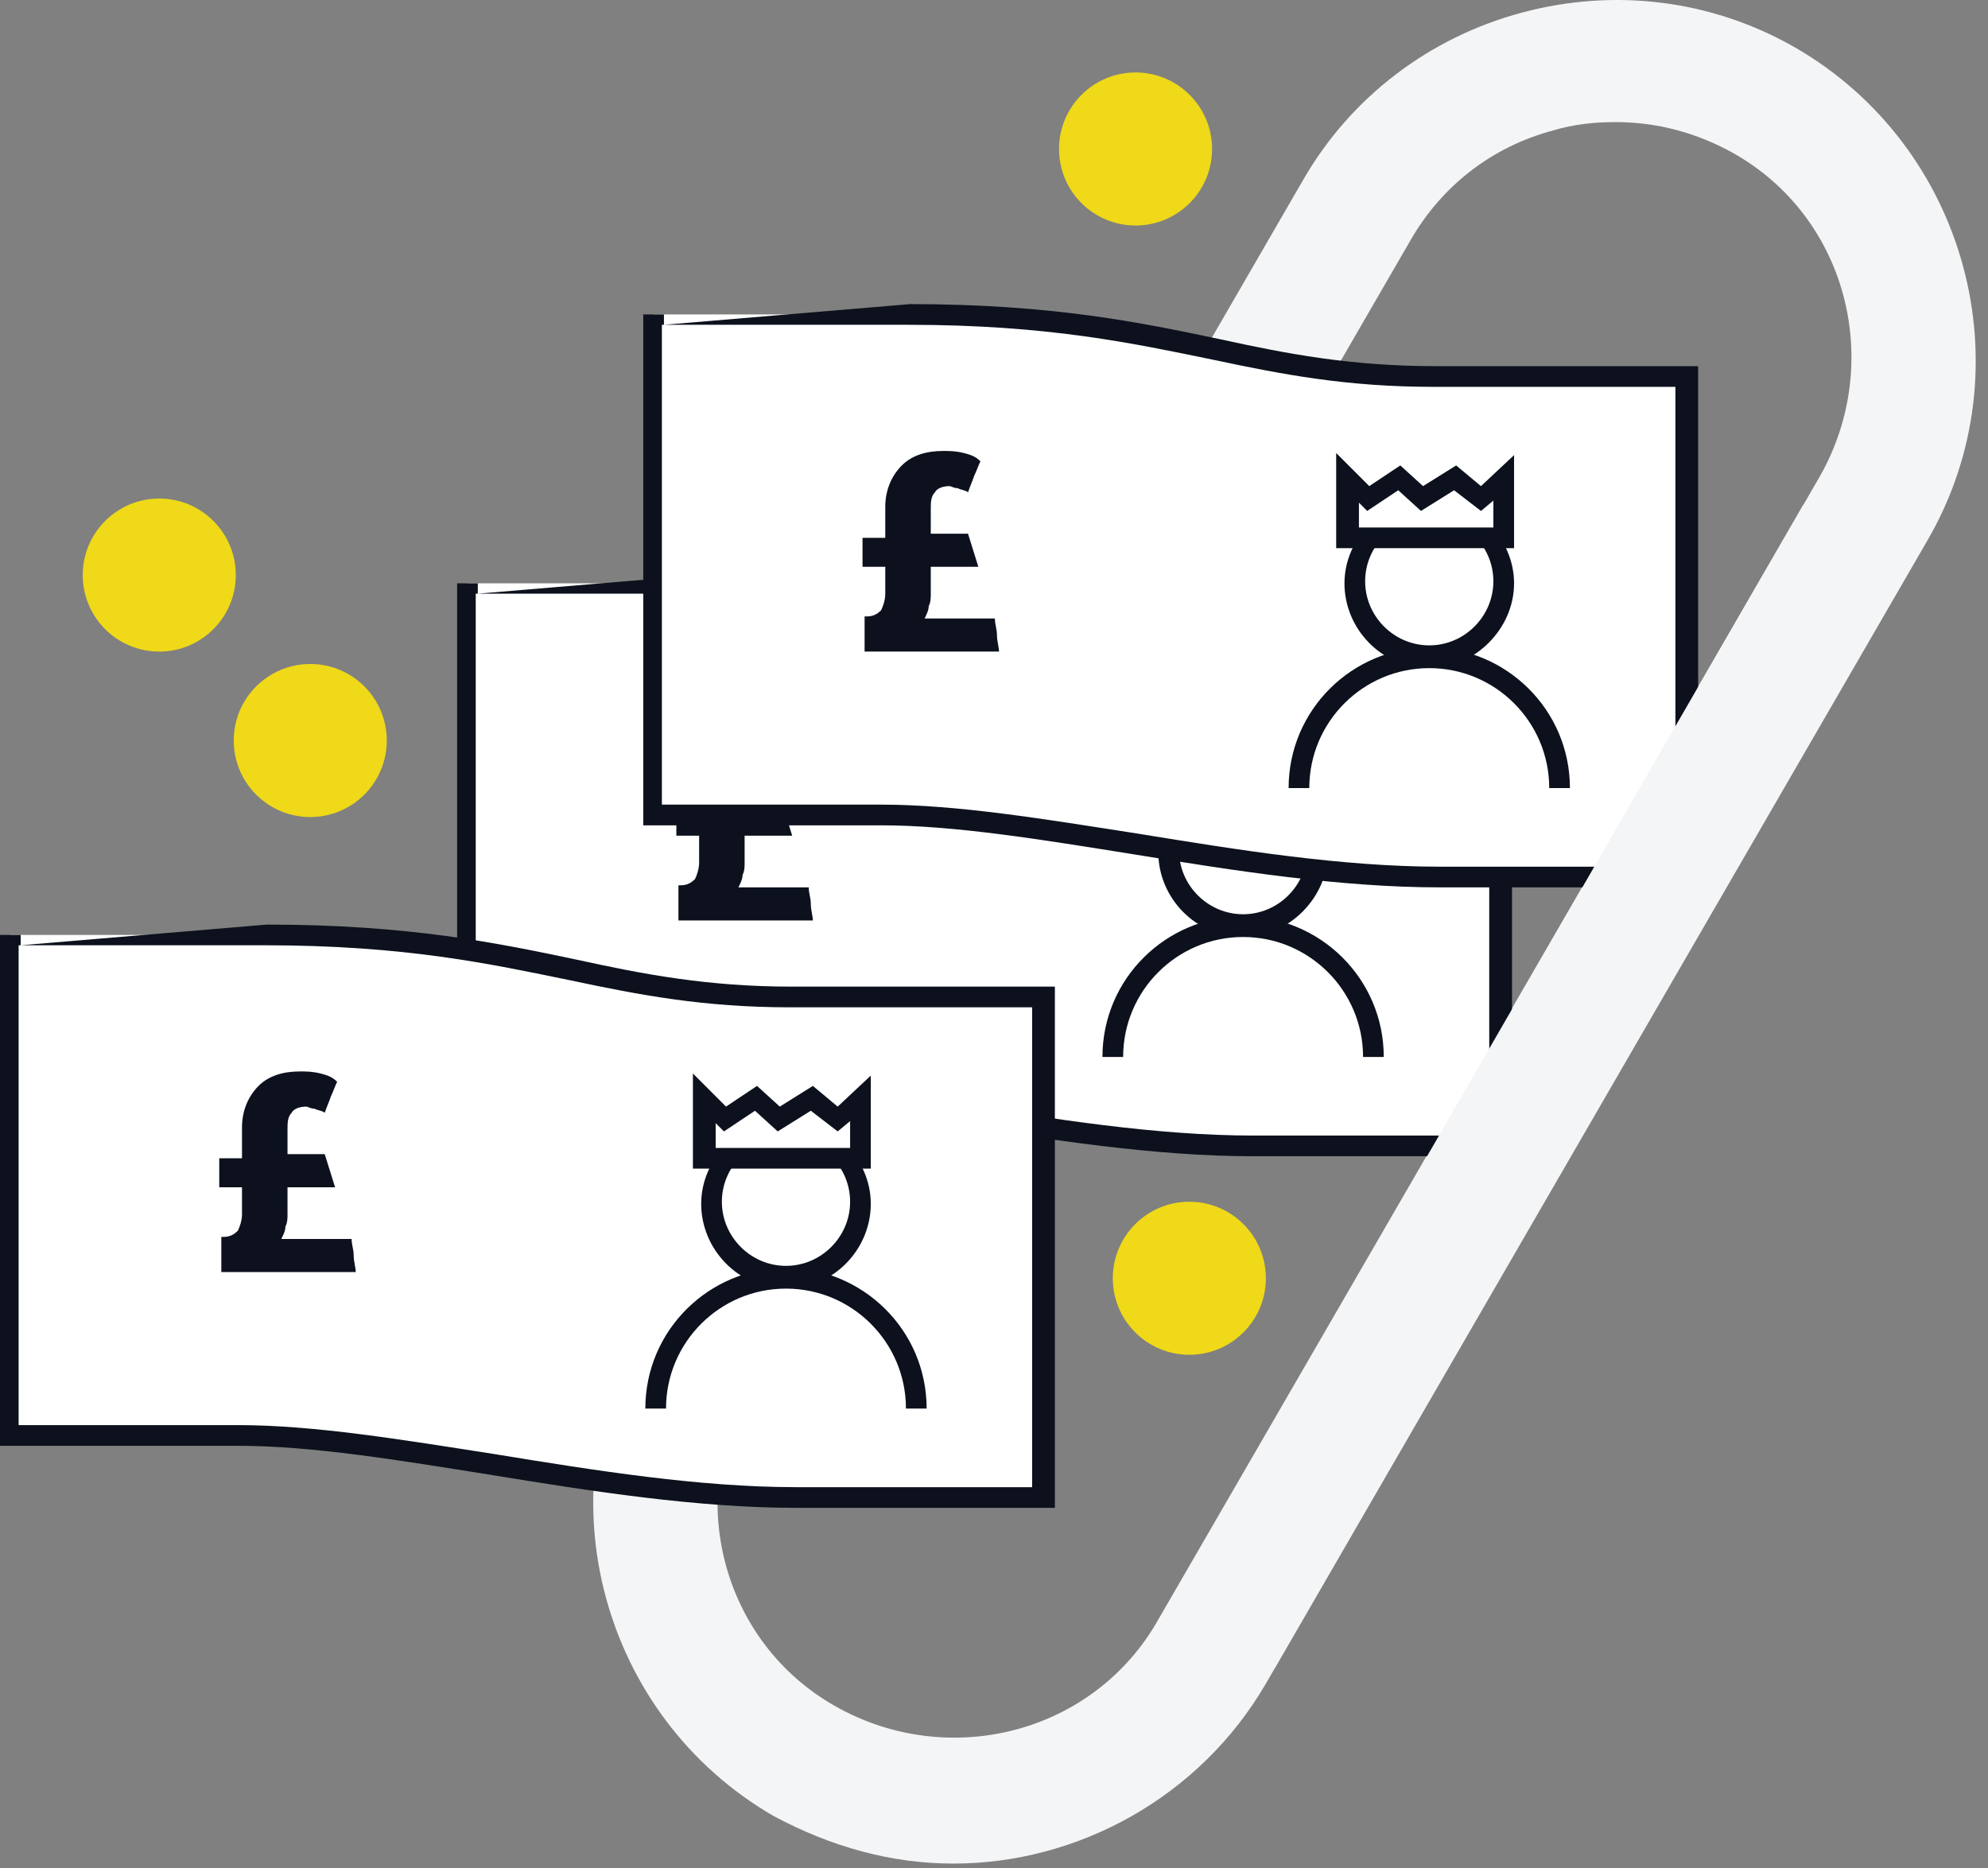
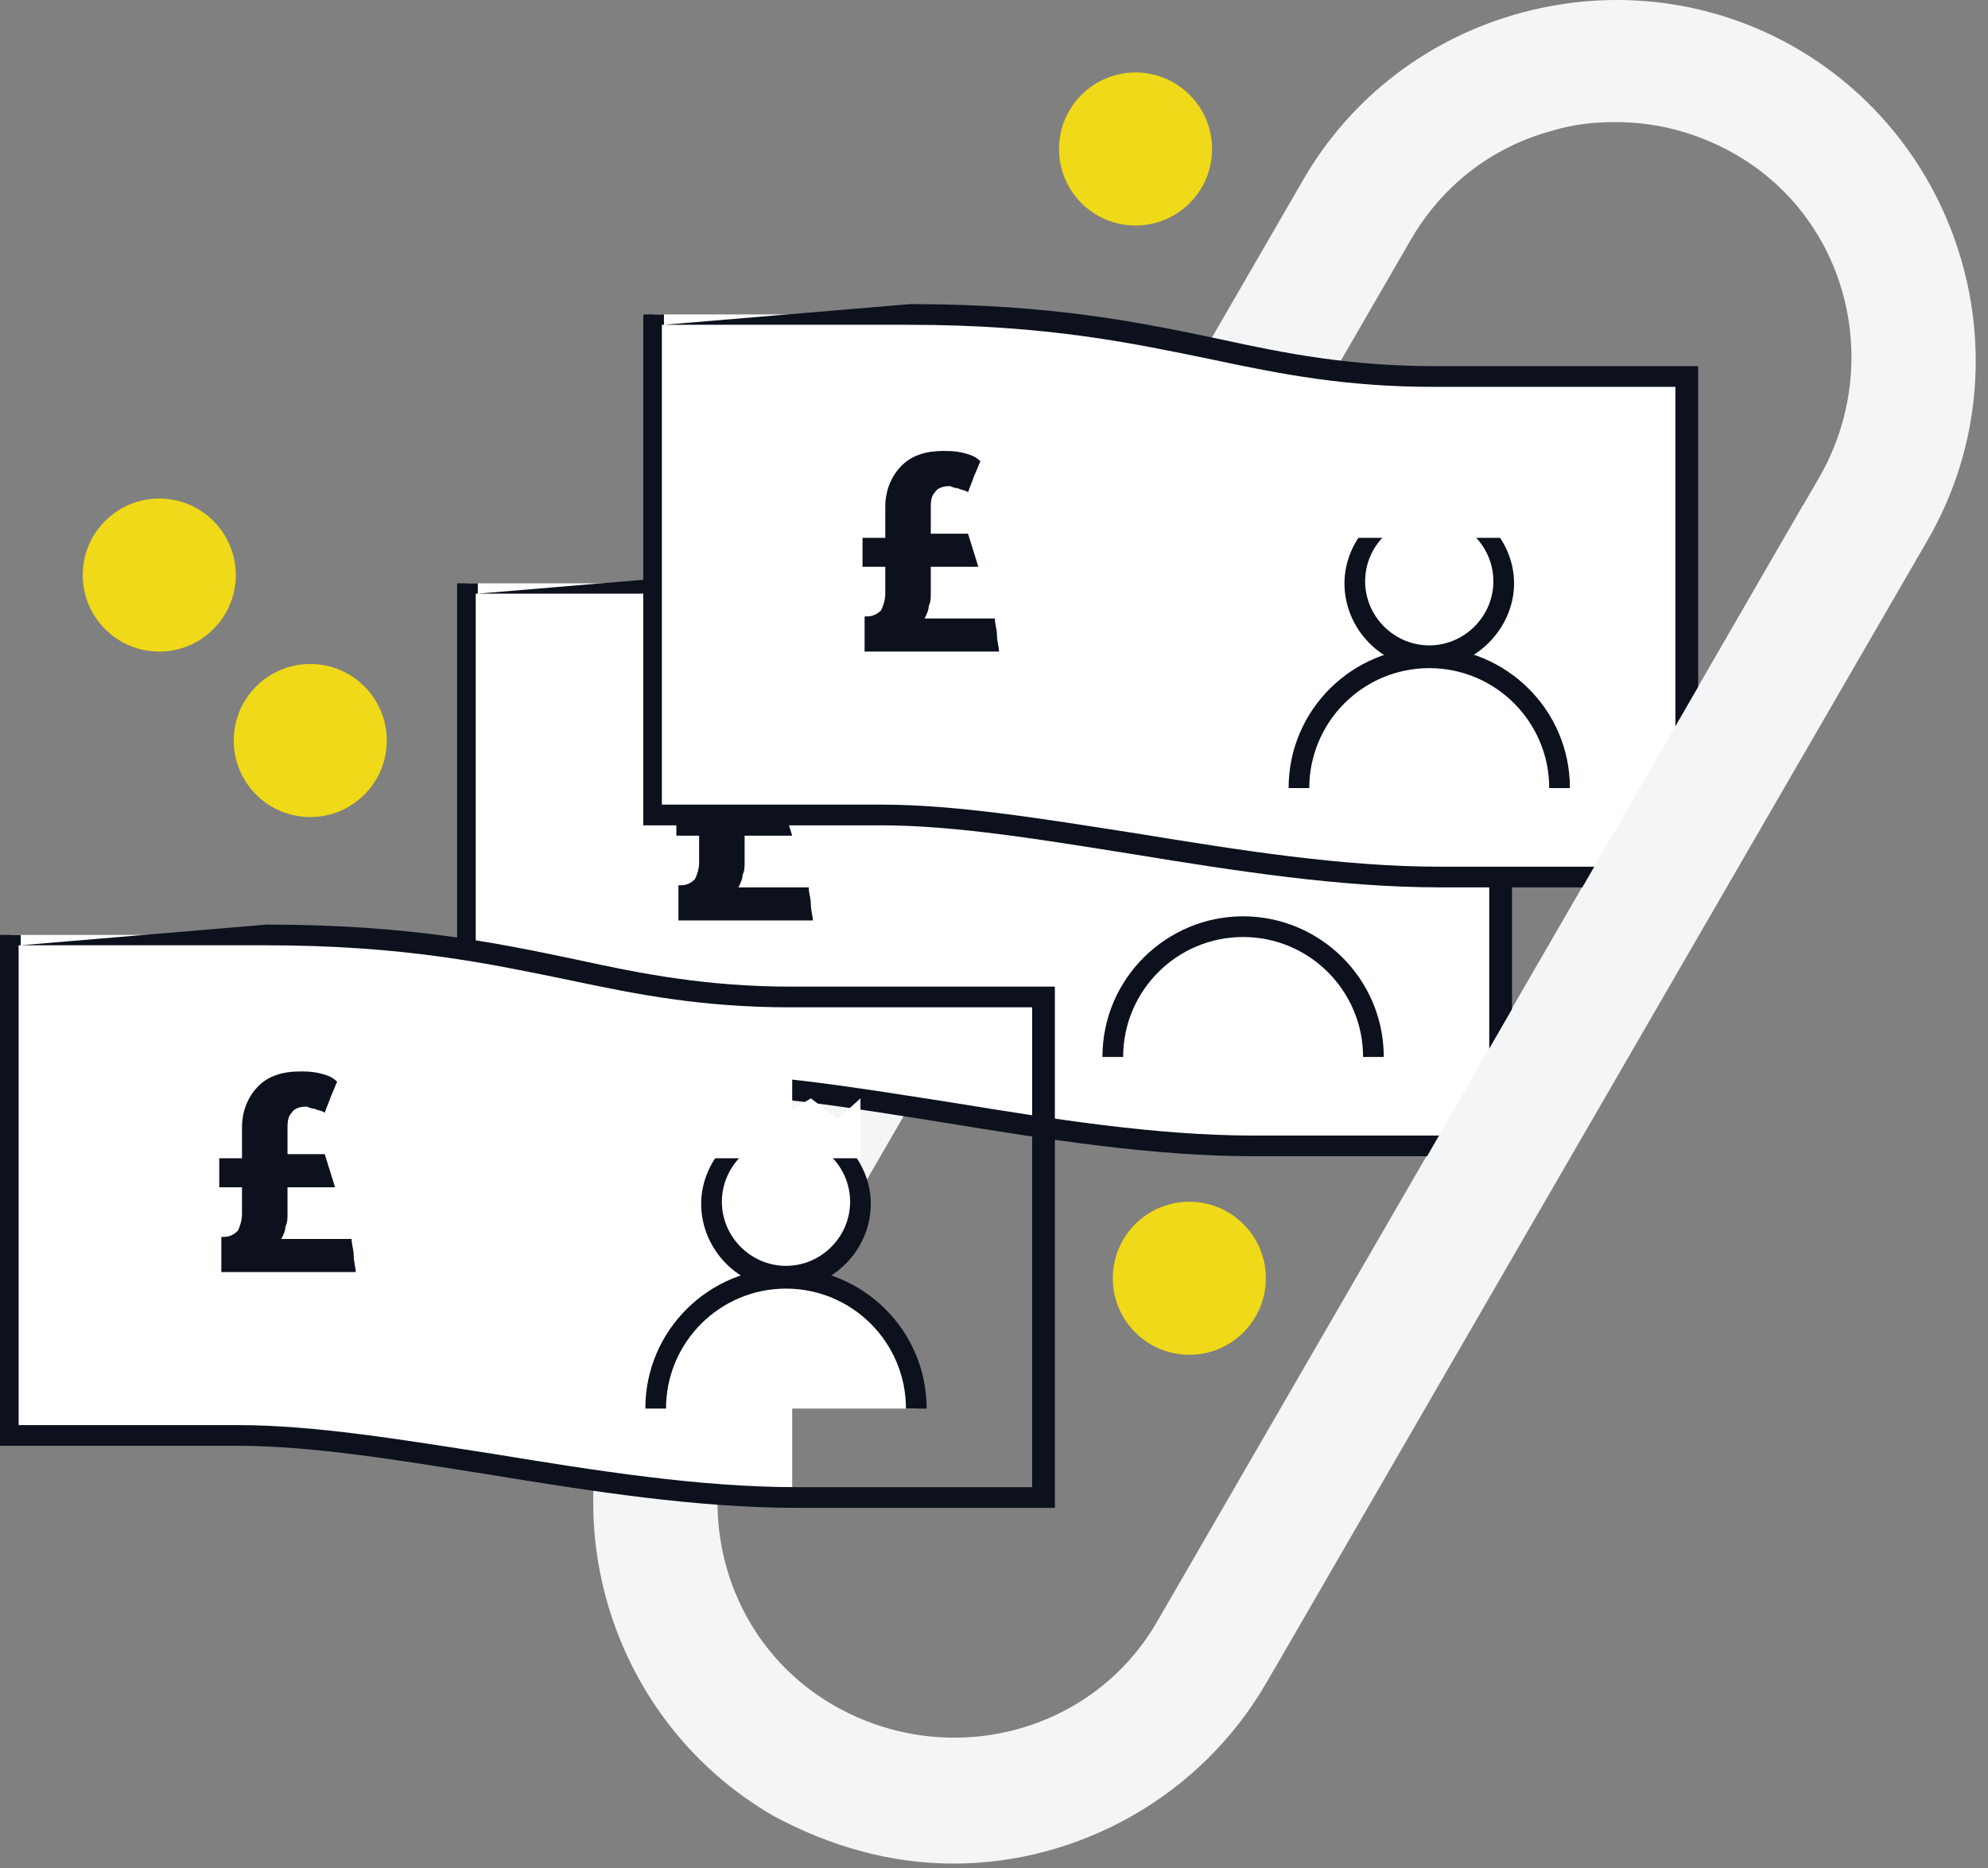
<svg xmlns="http://www.w3.org/2000/svg" width="149" height="140" viewBox="0 0 149 140" fill="none">
  <rect x="0" y="0" width="149" height="140" fill="#808080" stroke="none" />
  <path d="M71.467 139.669C66.816 139.669 62.321 138.429 57.98 136.104C45.113 128.664 40.617 112.078 48.058 99.212L97.666 13.492C101.232 7.291 107.123 2.796 114.099 0.936C121.075 -0.924 128.362 0.006 134.563 3.571C147.43 11.011 151.926 27.598 144.484 40.463L94.876 126.184C89.915 134.709 80.769 139.669 71.467 139.669ZM121.075 9.151C119.525 9.151 117.975 9.306 116.425 9.771C111.774 11.011 108.053 13.957 105.728 17.987L56.12 103.707C51.314 112.233 54.104 123.083 62.63 127.889C71.157 132.694 82.009 129.904 86.815 121.378L136.423 35.658C141.229 27.133 138.438 16.282 129.912 11.476C127.121 9.926 124.176 9.151 121.075 9.151Z" fill="#F4F5F6" />
  <path d="M112.394 85.881C112.394 85.881 108.053 85.881 93.945 85.881C79.838 85.881 63.87 81.231 52.088 81.231C35.035 81.231 35.035 81.231 35.035 81.231V43.718C35.035 43.718 34.725 43.718 54.259 43.718C73.792 43.718 79.373 48.369 93.635 48.369C107.743 48.369 112.549 48.369 112.549 48.369V85.881H112.394Z" fill="white" />
  <path d="M113.169 86.656H93.945C86.504 86.656 78.598 85.416 71.002 84.176C64.181 83.091 57.67 82.006 52.089 82.006H34.261V43.718H35.036V44.494V43.718H35.811V44.494L54.259 42.944C64.956 42.944 71.622 44.339 77.513 45.579C82.474 46.664 87.279 47.594 93.635 47.594H113.324V86.656H113.169ZM35.811 80.456H52.089C57.825 80.456 64.336 81.541 71.312 82.626C78.908 83.866 86.659 85.106 93.945 85.106H111.618V49.144H93.48C86.969 49.144 82.164 48.214 77.048 47.129C71.002 45.889 64.646 44.494 54.104 44.494H35.656V80.456H35.811Z" fill="#0C111D" />
  <path d="M93.171 69.45C96.253 69.45 98.751 66.952 98.751 63.87C98.751 60.788 96.253 58.289 93.171 58.289C90.088 58.289 87.59 60.788 87.59 63.87C87.59 66.952 90.088 69.45 93.171 69.45Z" fill="white" />
-   <path d="M93.171 70.225C89.605 70.225 86.814 67.28 86.814 63.87C86.814 60.46 89.76 57.514 93.171 57.514C96.581 57.514 99.527 60.46 99.527 63.87C99.527 67.28 96.581 70.225 93.171 70.225ZM93.171 58.91C90.535 58.91 88.365 61.08 88.365 63.715C88.365 66.35 90.535 68.52 93.171 68.52C95.806 68.52 97.976 66.35 97.976 63.715C97.976 61.08 95.806 58.91 93.171 58.91Z" fill="#0C111D" />
  <path d="M83.404 79.216C83.404 73.79 87.745 69.45 93.171 69.45C98.596 69.45 102.937 73.79 102.937 79.216" fill="white" />
  <path d="M103.712 79.216H102.162C102.162 74.255 98.131 70.225 93.17 70.225C88.209 70.225 84.179 74.255 84.179 79.216H82.628C82.628 73.325 87.434 68.675 93.17 68.675C98.906 68.675 103.712 73.325 103.712 79.216Z" fill="#0C111D" />
  <path d="M98.751 60.459H86.97V55.964L88.52 57.514L90.845 55.964L92.55 57.514L95.031 55.964L97.046 57.514L98.751 55.964V60.459Z" fill="white" />
  <path d="M99.527 61.235H86.194V54.104L88.675 56.584L91 55.034L92.705 56.584L95.186 55.034L97.046 56.584L99.527 54.259V61.235V61.235ZM87.745 59.684H97.976V57.669L97.046 58.444L95.031 56.894L92.55 58.444L90.845 56.894L88.52 58.444L87.9 57.824V59.684H87.745Z" fill="#0C111D" />
  <path d="M50.693 60.459H52.399V58.134C52.399 56.894 52.864 55.809 53.639 55.034C54.414 54.259 55.499 53.949 56.74 53.949C57.205 53.949 57.67 53.949 58.29 54.104C58.91 54.259 59.22 54.414 59.53 54.724C59.375 55.034 59.22 55.499 59.065 55.809C58.91 56.274 58.755 56.584 58.6 57.049C58.445 56.894 58.135 56.894 57.825 56.739C57.515 56.739 57.36 56.584 57.205 56.584C56.739 56.584 56.274 56.739 56.119 57.049C55.809 57.359 55.809 57.824 55.809 58.289V60.15H58.6L59.375 62.63H55.809V64.645C55.809 64.955 55.809 65.265 55.654 65.575C55.654 65.885 55.499 66.195 55.344 66.505H60.615C60.615 66.97 60.77 67.28 60.77 67.745C60.77 68.21 60.925 68.675 60.925 68.985H50.848V66.35H51.003C51.468 66.35 51.779 66.195 52.089 65.885C52.244 65.575 52.399 65.11 52.399 64.645V62.63H50.693V60.459V60.459Z" fill="#0C111D" />
  <path d="M126.346 65.73C126.346 65.73 122.005 65.73 107.898 65.73C93.79 65.73 77.823 61.08 66.04 61.08C48.988 61.08 48.988 61.08 48.988 61.08V23.567C48.988 23.567 48.678 23.567 68.211 23.567C87.744 23.567 93.325 28.218 107.587 28.218C121.695 28.218 126.501 28.218 126.501 28.218V65.73H126.346Z" fill="white" />
  <path d="M127.121 66.505H107.898C100.457 66.505 92.55 65.265 84.954 64.025C78.133 62.94 71.622 61.855 66.041 61.855H48.213V23.567H48.988V24.342V23.567H49.763V24.342L68.211 22.792C78.908 22.792 85.574 24.187 91.465 25.427C96.426 26.512 101.232 27.442 107.588 27.442H127.276V66.505H127.121ZM49.763 60.304H66.041C71.777 60.304 78.288 61.39 85.264 62.475C92.861 63.715 100.612 64.955 107.898 64.955H125.571V28.993H107.433C100.922 28.993 96.116 28.063 91 26.977C84.954 25.737 78.598 24.342 68.056 24.342H49.608V60.304H49.763Z" fill="#0C111D" />
  <path d="M107.123 49.299C110.205 49.299 112.704 46.8 112.704 43.718C112.704 40.637 110.205 38.138 107.123 38.138C104.041 38.138 101.542 40.637 101.542 43.718C101.542 46.8 104.041 49.299 107.123 49.299Z" fill="white" />
  <path d="M107.123 50.074C103.557 50.074 100.767 47.129 100.767 43.719C100.767 40.308 103.712 37.363 107.123 37.363C110.533 37.363 113.479 40.308 113.479 43.719C113.479 47.129 110.533 50.074 107.123 50.074ZM107.123 38.758C104.487 38.758 102.317 40.928 102.317 43.563C102.317 46.199 104.487 48.369 107.123 48.369C109.758 48.369 111.928 46.199 111.928 43.563C111.928 40.928 109.758 38.758 107.123 38.758Z" fill="#0C111D" />
  <path d="M97.356 59.064C97.356 53.639 101.697 49.299 107.123 49.299C112.549 49.299 116.89 53.639 116.89 59.064" fill="white" />
  <path d="M117.665 59.065H116.114C116.114 54.104 112.084 50.074 107.123 50.074C102.162 50.074 98.131 54.104 98.131 59.065H96.581C96.581 53.174 101.387 48.524 107.123 48.524C112.859 48.524 117.665 53.174 117.665 59.065Z" fill="#0C111D" />
  <path d="M112.704 40.308H100.922V35.813L102.472 37.363L104.797 35.813L106.503 37.363L108.983 35.813L110.998 37.363L112.704 35.813V40.308Z" fill="white" />
-   <path d="M113.479 41.083H100.146V33.953L102.627 36.433L104.952 34.883L106.657 36.433L109.138 34.883L110.998 36.433L113.479 34.108V41.083V41.083ZM101.697 39.533H111.928V37.518L110.998 38.293L108.983 36.743L106.502 38.293L104.797 36.743L102.472 38.293L101.852 37.673V39.533H101.697Z" fill="#0C111D" />
  <path d="M64.646 40.308H66.351V37.983C66.351 36.743 66.816 35.658 67.591 34.883C68.367 34.108 69.452 33.798 70.692 33.798C71.157 33.798 71.622 33.798 72.242 33.953C72.862 34.108 73.172 34.263 73.482 34.573C73.327 34.883 73.172 35.348 73.017 35.658C72.862 36.123 72.707 36.433 72.552 36.898C72.397 36.743 72.087 36.743 71.777 36.588C71.467 36.588 71.312 36.433 71.157 36.433C70.692 36.433 70.227 36.588 70.072 36.898C69.762 37.208 69.762 37.673 69.762 38.138V39.998H72.552L73.327 42.478H69.762V44.493C69.762 44.803 69.762 45.114 69.607 45.424C69.607 45.734 69.452 46.044 69.297 46.354H74.567C74.567 46.819 74.722 47.129 74.722 47.594C74.722 48.059 74.877 48.524 74.877 48.834H64.801V46.199H64.956C65.421 46.199 65.731 46.044 66.041 45.734C66.196 45.424 66.351 44.959 66.351 44.493V42.478H64.646V40.308V40.308Z" fill="#0C111D" />
  <path d="M135.156 37.833L87.476 120.39L95.531 125.041L143.211 42.485L135.156 37.833Z" fill="#F4F5F6" />
-   <path d="M78.133 112.233C78.133 112.233 73.792 112.233 59.685 112.233C45.578 112.233 29.61 107.582 17.828 107.582C0.775 107.582 0.775 107.582 0.775 107.582V70.07C0.775 70.07 0.465 70.07 19.998 70.07C39.532 70.07 45.112 74.72 59.375 74.72C73.637 74.72 78.288 74.72 78.288 74.72V112.233H78.133Z" fill="white" />
+   <path d="M78.133 112.233C78.133 112.233 73.792 112.233 59.685 112.233C45.578 112.233 29.61 107.582 17.828 107.582C0.775 107.582 0.775 107.582 0.775 107.582V70.07C0.775 70.07 0.465 70.07 19.998 70.07C39.532 70.07 45.112 74.72 59.375 74.72V112.233H78.133Z" fill="white" />
  <path d="M78.908 113.008H59.685C52.244 113.008 44.337 111.768 36.741 110.528C29.92 109.442 23.409 108.357 17.828 108.357H0V70.07H0.775V70.845V70.07H1.55V70.845L19.998 69.295C30.695 69.295 37.361 70.69 43.252 71.93C48.213 73.015 53.019 73.945 59.375 73.945H79.063V113.008H78.908ZM1.55 106.807H17.828C23.564 106.807 30.075 107.892 37.051 108.977C44.647 110.218 52.399 111.458 59.685 111.458H77.358V75.495H59.22C52.709 75.495 47.903 74.565 42.787 73.48C36.741 72.24 30.385 70.845 19.843 70.845H1.395V106.807H1.55Z" fill="#0C111D" />
  <path d="M58.91 95.802C61.992 95.802 64.491 93.303 64.491 90.221C64.491 87.139 61.992 84.641 58.91 84.641C55.828 84.641 53.329 87.139 53.329 90.221C53.329 93.303 55.828 95.802 58.91 95.802Z" fill="white" />
  <path d="M58.91 96.577C55.344 96.577 52.554 93.632 52.554 90.221C52.554 86.811 55.499 83.866 58.91 83.866C62.321 83.866 65.266 86.811 65.266 90.221C65.266 93.632 62.476 96.577 58.91 96.577ZM58.91 85.261C56.275 85.261 54.104 87.431 54.104 90.066C54.104 92.701 56.275 94.872 58.91 94.872C61.545 94.872 63.716 92.701 63.716 90.066C63.716 87.431 61.545 85.261 58.91 85.261Z" fill="#0C111D" />
  <path d="M49.143 105.567C49.143 100.142 53.484 95.802 58.91 95.802C64.336 95.802 68.677 100.142 68.677 105.567" fill="white" />
  <path d="M69.451 105.567H67.901C67.901 100.607 63.871 96.577 58.91 96.577C53.949 96.577 49.918 100.607 49.918 105.567H48.368C48.368 99.677 53.174 95.027 58.91 95.027C64.646 95.027 69.451 99.677 69.451 105.567Z" fill="#0C111D" />
  <path d="M64.491 86.811H52.709V82.316L54.259 83.866L56.585 82.316L58.29 83.866L60.77 82.316L62.785 83.866L64.491 82.316V86.811Z" fill="white" />
-   <path d="M65.266 87.586H51.934V80.456L54.414 82.936L56.739 81.386L58.445 82.936L60.925 81.386L62.785 82.936L65.266 80.611V87.586V87.586ZM53.484 86.036H63.716V84.021L62.785 84.796L60.77 83.246L58.29 84.796L56.584 83.246L54.259 84.796L53.639 84.176V86.036H53.484Z" fill="#0C111D" />
  <path d="M16.433 86.811H18.138V84.486C18.138 83.246 18.603 82.161 19.378 81.386C20.153 80.611 21.239 80.301 22.479 80.301C22.944 80.301 23.409 80.301 24.029 80.456C24.649 80.611 24.959 80.766 25.269 81.076C25.114 81.386 24.959 81.851 24.804 82.161C24.649 82.626 24.494 82.936 24.339 83.401C24.184 83.246 23.874 83.246 23.564 83.091C23.254 83.091 23.099 82.936 22.944 82.936C22.479 82.936 22.014 83.091 21.859 83.401C21.549 83.711 21.549 84.176 21.549 84.641V86.501H24.339L25.114 88.981H21.549V90.996C21.549 91.306 21.549 91.616 21.393 91.926C21.393 92.236 21.238 92.546 21.084 92.856H26.355C26.355 93.322 26.51 93.632 26.51 94.097C26.51 94.561 26.665 95.027 26.665 95.337H16.588V92.701H16.743C17.208 92.701 17.518 92.546 17.828 92.236C17.983 91.926 18.138 91.461 18.138 90.996V88.981H16.433V86.811V86.811Z" fill="#0C111D" />
  <path d="M11.937 48.834C15.105 48.834 17.673 46.266 17.673 43.098C17.673 39.931 15.105 37.363 11.937 37.363C8.769 37.363 6.201 39.931 6.201 43.098C6.201 46.266 8.769 48.834 11.937 48.834Z" fill="#EFD918" />
  <path d="M23.254 61.235C26.422 61.235 28.989 58.667 28.989 55.499C28.989 52.332 26.422 49.764 23.254 49.764C20.086 49.764 17.518 52.332 17.518 55.499C17.518 58.667 20.086 61.235 23.254 61.235Z" fill="#EFD918" />
  <path d="M89.14 101.537C92.308 101.537 94.876 98.969 94.876 95.802C94.876 92.634 92.308 90.066 89.14 90.066C85.972 90.066 83.404 92.634 83.404 95.802C83.404 98.969 85.972 101.537 89.14 101.537Z" fill="#EFD918" />
  <path d="M85.109 16.902C88.277 16.902 90.845 14.334 90.845 11.166C90.845 7.999 88.277 5.431 85.109 5.431C81.941 5.431 79.373 7.999 79.373 11.166C79.373 14.334 81.941 16.902 85.109 16.902Z" fill="#EFD918" />
</svg>